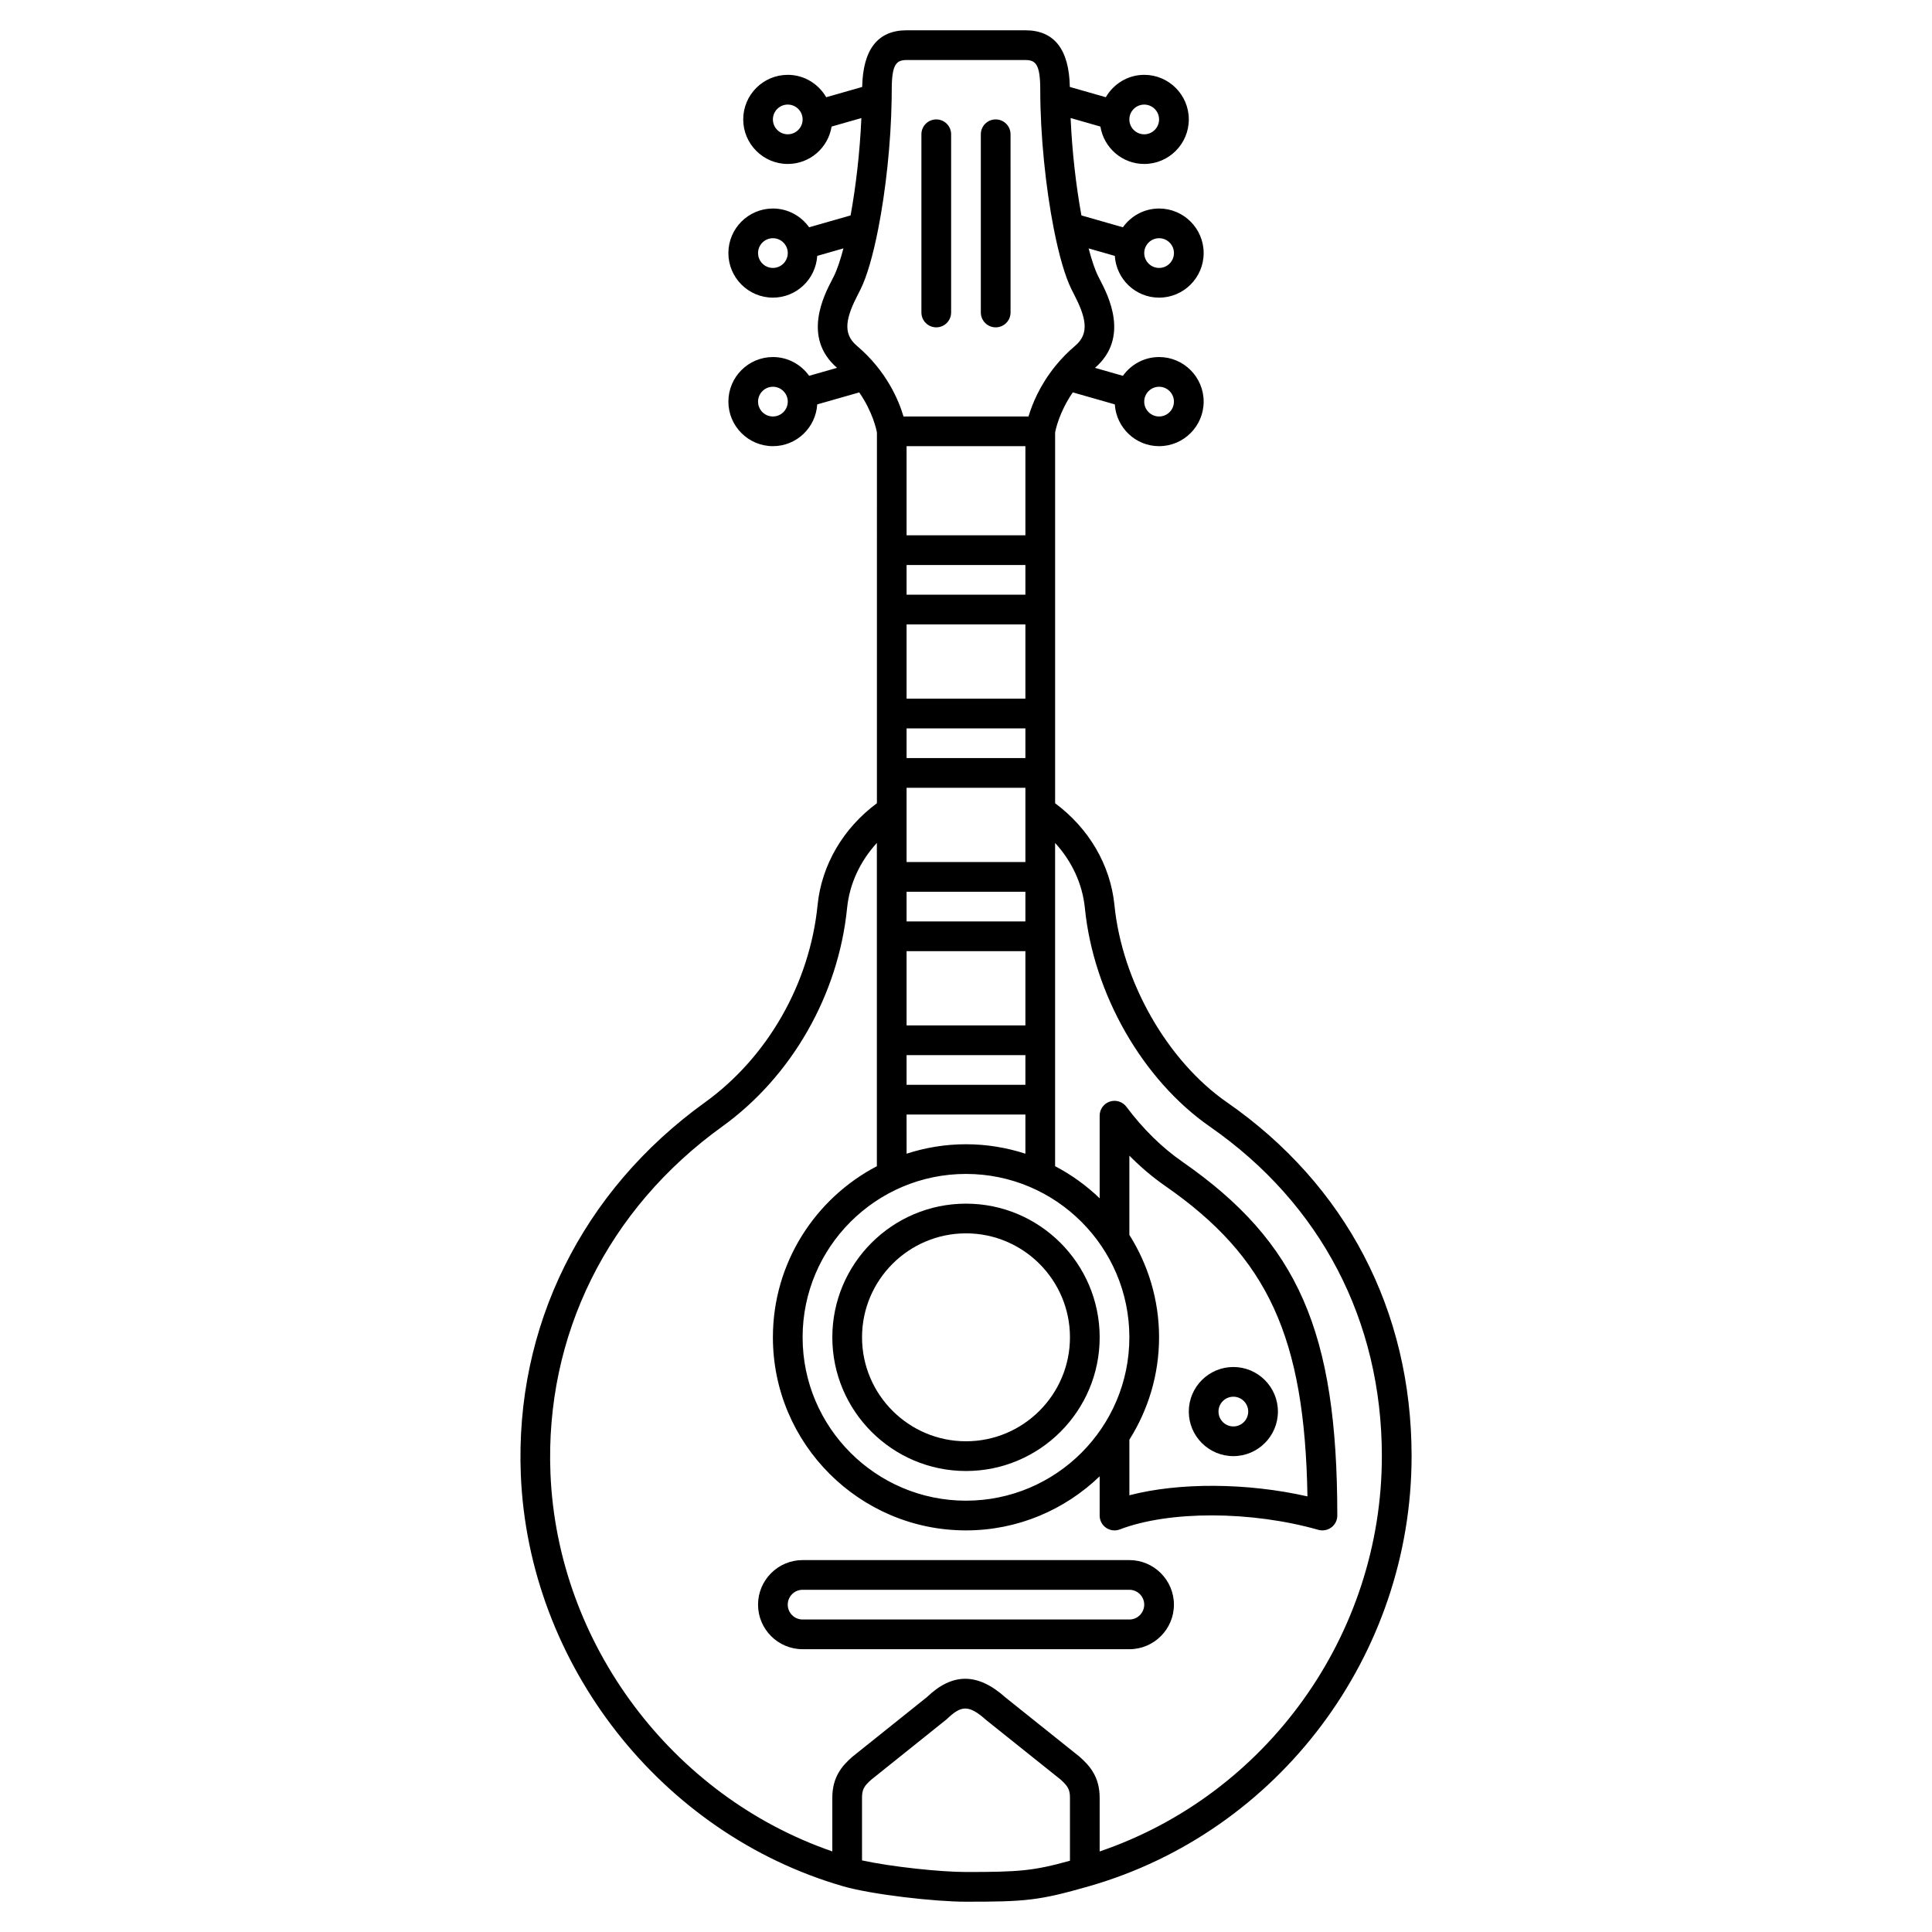
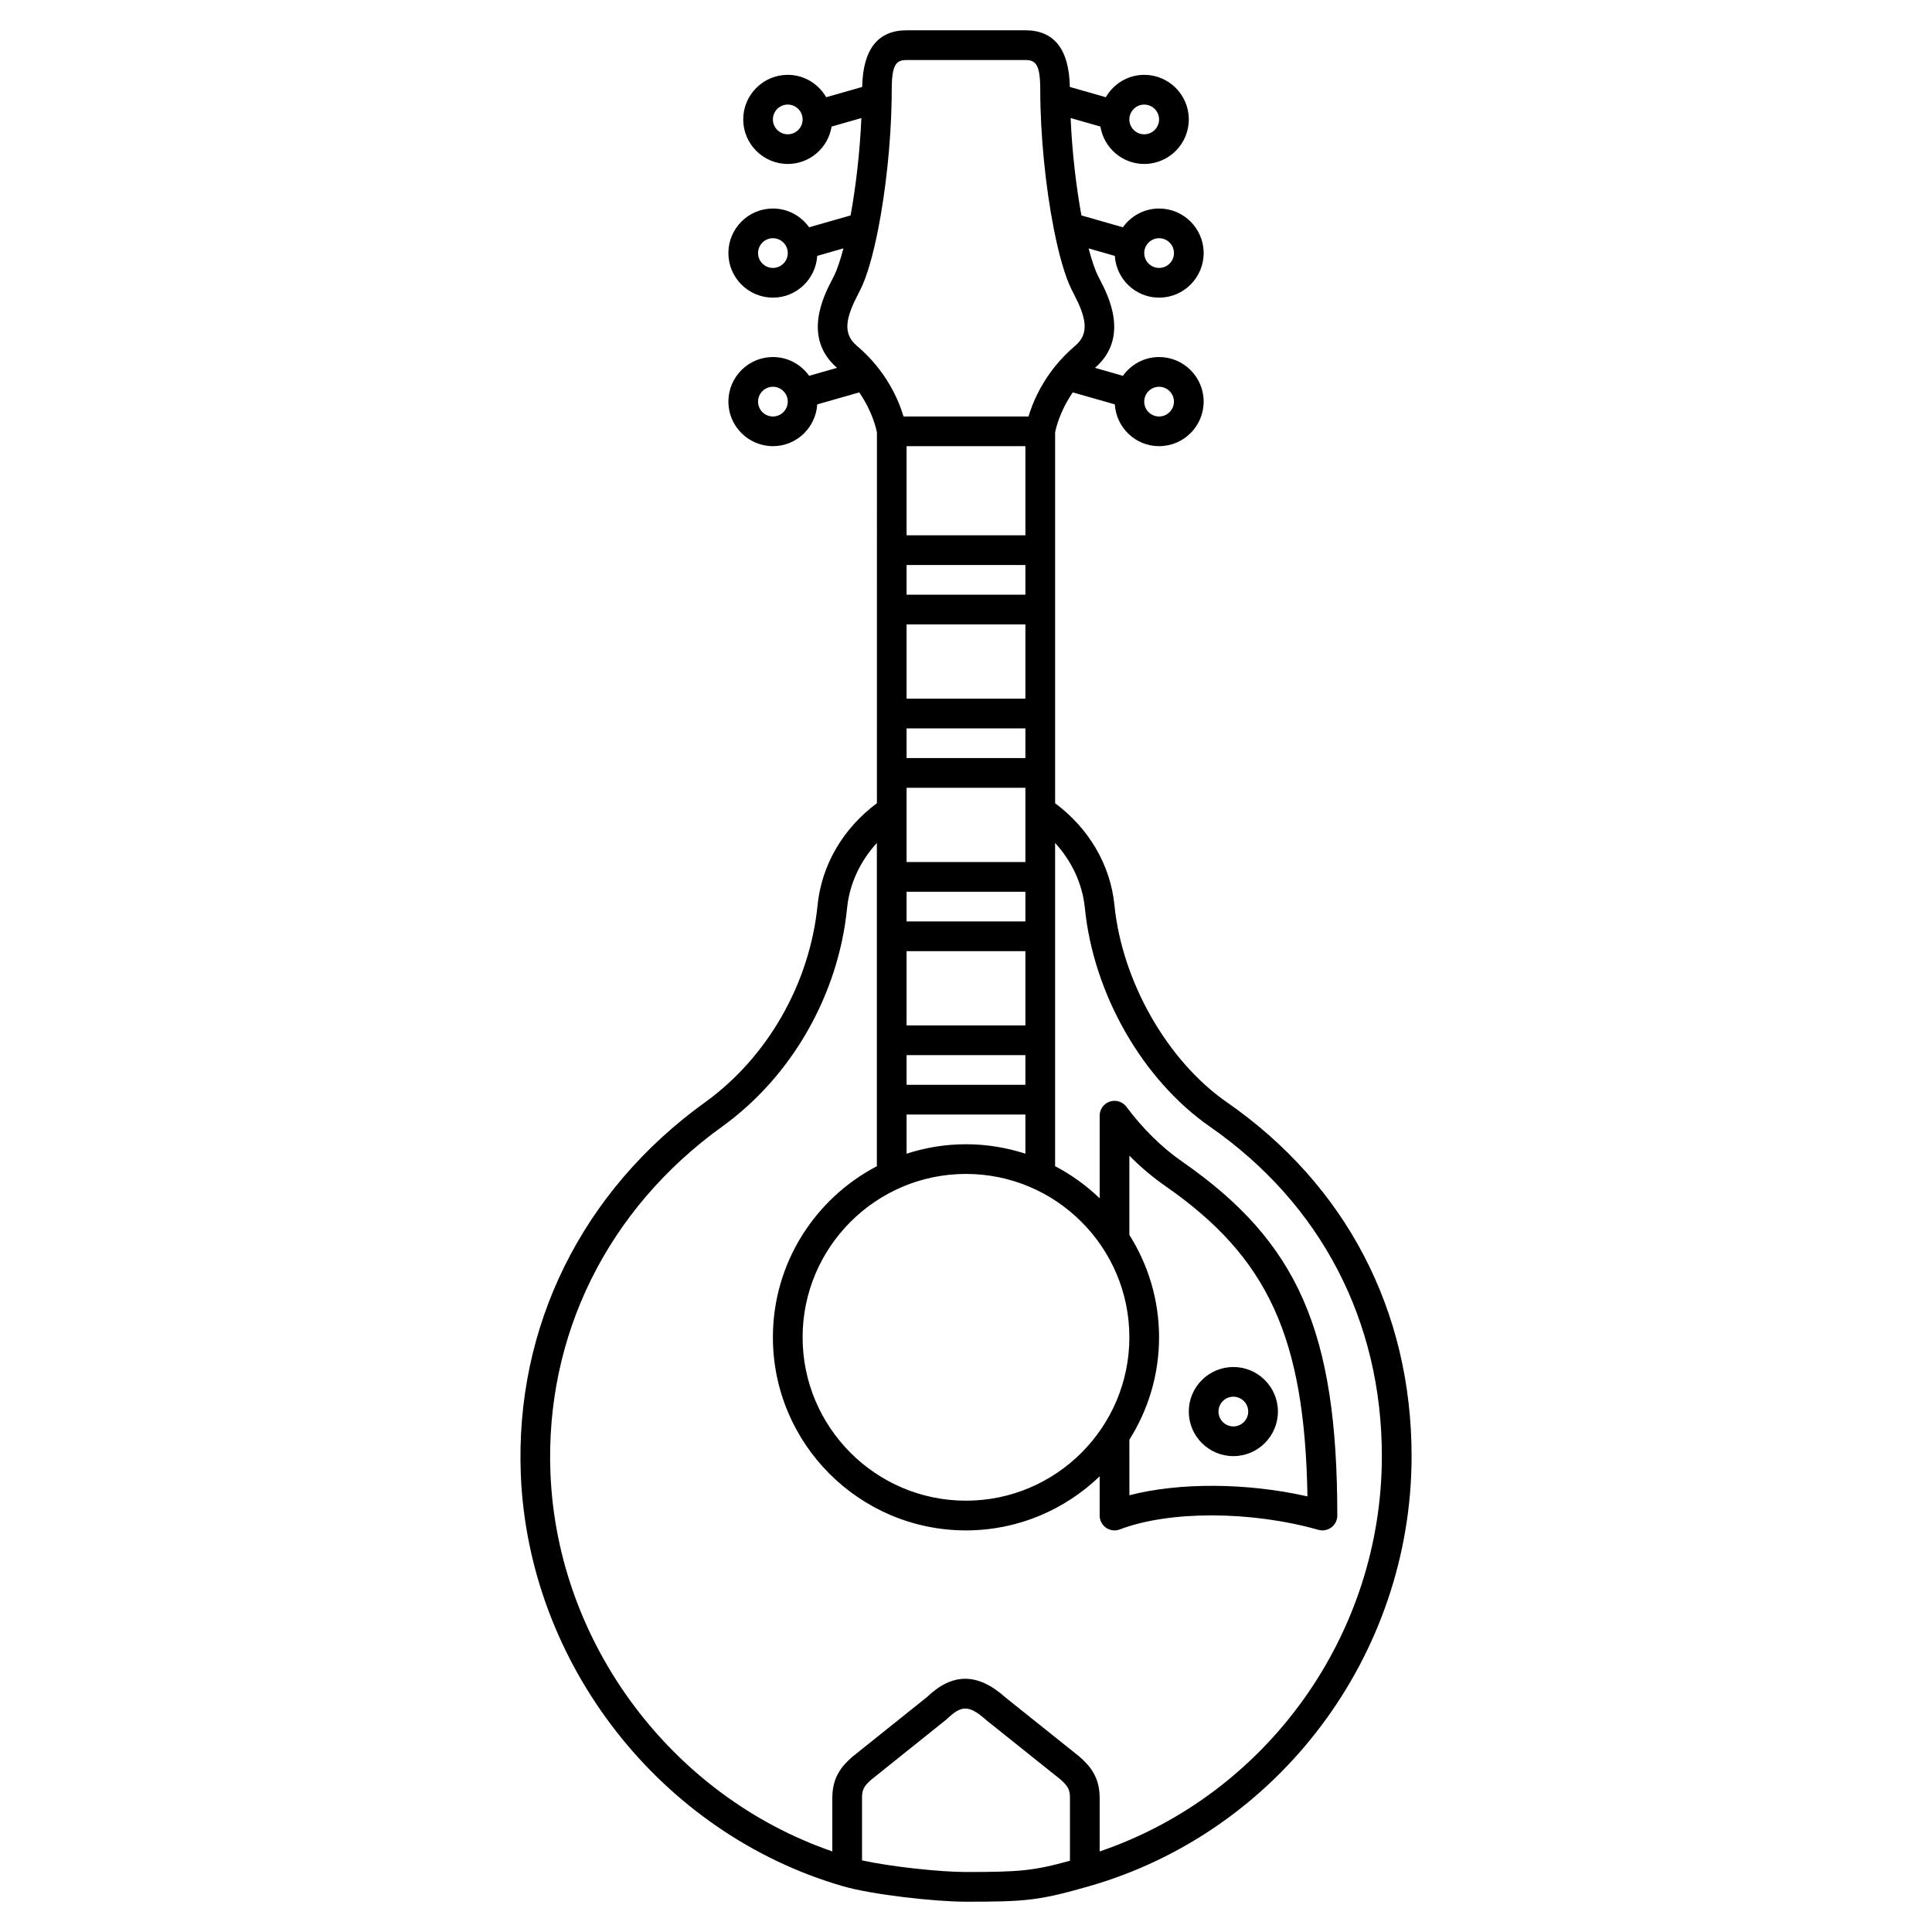
<svg xmlns="http://www.w3.org/2000/svg" fill="#000000" width="800px" height="800px" version="1.1" viewBox="144 144 512 512">
  <g>
    <path d="m469.16 436.13c-15.812-10.988-27.793-31.988-29.82-52.262-1.066-10.66-6.785-20.359-15.723-27v-98.223c0.117-0.703 1.059-5.371 4.68-10.66l11.141 3.18c0.391 6.164 5.477 11.074 11.734 11.074 6.512 0 11.809-5.297 11.809-11.809 0-6.512-5.297-11.809-11.809-11.809-3.961 0-7.449 1.977-9.594 4.977l-7.394-2.113c9.254-8.016 3.5-19.145 1.316-23.352l-0.484-0.945c-0.84-1.676-1.695-4.215-2.523-7.356l6.945 1.984c0.391 6.156 5.477 11.062 11.734 11.062 6.512 0 11.809-5.297 11.809-11.809 0-6.512-5.297-11.809-11.809-11.809-3.961 0-7.449 1.977-9.594 4.973l-10.992-3.141c-1.375-7.543-2.461-16.633-2.863-25.809l7.891 2.254c0.918 5.613 5.762 9.914 11.621 9.914 6.512 0 11.809-5.297 11.809-11.809s-5.297-11.809-11.809-11.809c-4.359 0-8.137 2.406-10.184 5.93l-9.535-2.723c-0.188-9.938-4.129-15.012-11.77-15.012h-31.488c-7.641 0-11.578 5.074-11.773 15.016l-9.535 2.723c-2.043-3.527-5.816-5.934-10.18-5.934-6.512 0-11.809 5.297-11.809 11.809s5.297 11.809 11.809 11.809c5.859 0 10.703-4.301 11.613-9.91l7.891-2.254c-0.402 9.172-1.484 18.266-2.859 25.805l-10.992 3.141c-2.137-2.996-5.629-4.973-9.586-4.973-6.512 0-11.809 5.297-11.809 11.809 0 6.512 5.297 11.809 11.809 11.809 6.258 0 11.344-4.91 11.734-11.066l6.945-1.988c-0.828 3.141-1.684 5.684-2.523 7.356l-0.484 0.949c-2.184 4.207-7.945 15.344 1.316 23.352l-7.394 2.113c-2.144-2.996-5.637-4.973-9.594-4.973-6.512 0-11.809 5.297-11.809 11.809 0 6.512 5.297 11.809 11.809 11.809 6.258 0 11.344-4.91 11.734-11.066l11.137-3.18c3.625 5.285 4.566 9.949 4.684 10.645l-0.004 98.223c-8.938 6.641-14.656 16.344-15.723 27-2.074 20.773-13.246 40.328-29.871 52.301-32.574 23.469-50.355 59.414-48.773 98.629 2.031 50.277 37.148 95.137 85.398 109.09 7.621 2.203 24.285 4.094 32.578 4.094 15.766 0 19.266-0.277 32.57-4.09 50.352-14.422 85.516-61.297 85.516-114 0-38.535-17.371-71.832-48.922-93.758zm-17.988-229c2.172 0 3.938 1.766 3.938 3.938 0 2.168-1.762 3.938-3.938 3.938-2.172 0-3.938-1.766-3.938-3.938 0-2.168 1.762-3.938 3.938-3.938zm-102.34 7.875c-2.172 0-3.938-1.766-3.938-3.938 0-2.168 1.762-3.938 3.938-3.938 2.172 0 3.938 1.766 3.938 3.938-0.004 2.168-1.766 3.938-3.938 3.938zm94.461 310.54c4.961-7.879 7.871-17.168 7.871-27.145 0-9.973-2.914-19.266-7.871-27.145v-20.992c3.012 3.039 6.203 5.738 9.566 8.074 27.102 18.84 36.926 39.945 37.629 82.223-15.992-3.633-34.031-3.727-47.188-0.301l-0.004-14.715zm0-27.145c0 23.871-19.426 43.297-43.297 43.297s-43.297-19.426-43.297-43.297c0-23.871 19.426-43.297 43.297-43.297 23.875 0 43.297 19.426 43.297 43.297zm-59.039-145.63h31.488v19.68h-31.488zm31.488-43.297v19.68h-31.488v-19.68zm-31.488-7.871v-7.871h31.488v7.871zm31.488 35.426v7.871h-31.488v-7.871zm-31.488 51.168v-7.871h31.488v7.871zm31.488 7.871v19.68h-31.488v-19.68zm-31.488 27.551h31.488v7.871h-31.488zm31.488-137.76h-31.488v-23.617h31.488zm-15.742 161.38c-5.496 0-10.781 0.895-15.742 2.504l-0.004-10.375h31.488v10.375c-4.965-1.609-10.25-2.504-15.742-2.504zm51.168-200.74c2.172 0 3.938 1.766 3.938 3.938 0 2.168-1.762 3.938-3.938 3.938-2.172 0-3.938-1.766-3.938-3.938 0-2.168 1.762-3.938 3.938-3.938zm-3.938-74.781c2.172 0 3.938 1.766 3.938 3.938 0 2.168-1.762 3.938-3.938 3.938-2.172 0-3.938-1.766-3.938-3.938 0-2.172 1.766-3.938 3.938-3.938zm-62.977-11.809h31.488c2.719 0 3.938 1.137 3.938 7.871 0 12.121 1.441 25.949 3.594 36.898 0.004 0.02 0.008 0.035 0.012 0.055 1.344 6.816 2.961 12.52 4.684 15.973l0.539 1.051c3.246 6.269 4.359 10.547 0.438 13.867-2.047 1.727-3.766 3.531-5.231 5.332-0.023 0.027-0.039 0.055-0.062 0.082-4.113 5.078-6.141 10.125-7.086 13.336h-33.125c-1.289-4.363-4.543-12.121-12.383-18.75-3.926-3.316-2.809-7.594 0.441-13.863l0.539-1.051c1.723-3.449 3.344-9.16 4.688-15.988 0-0.012 0.004-0.023 0.008-0.039 1.992-10.137 3.367-22.727 3.559-34.164 0.004-0.02 0-0.043 0-0.062 0.008-0.895 0.027-1.793 0.027-2.676 0-6.734 1.215-7.871 3.934-7.871zm-31.488 19.68c-2.172 0-3.938-1.766-3.938-3.938 0-2.168 1.762-3.938 3.938-3.938 2.172 0 3.938 1.766 3.938 3.938s-1.766 3.938-3.938 3.938zm-3.934 74.785c-2.172 0-3.938-1.766-3.938-3.938 0-2.168 1.762-3.938 3.938-3.938 2.172 0 3.938 1.766 3.938 3.938-0.004 2.168-1.766 3.938-3.938 3.938zm23.613 382.65v-16.602c0-2.125 0.508-3.086 2.461-4.797l19.938-15.973c3.809-3.633 5.738-4.102 10.566 0.227l19.551 15.633c2.082 1.824 2.59 2.785 2.59 4.91v16.695c-9.688 2.676-13.297 2.984-27.551 2.984-6.723 0-19.801-1.379-27.555-3.078zm62.977-2.371v-14.23c0-5.465-2.539-8.434-5.41-10.945l-19.512-15.598c-7.383-6.633-14.082-6.606-20.832-0.145l-19.809 15.855c-2.746 2.398-5.285 5.371-5.285 10.832v14.219c-42.414-14.602-72.867-55-74.695-100.17-1.473-36.523 15.113-70.027 45.504-91.914 18.434-13.277 30.809-34.922 33.105-57.906 0.641-6.414 3.453-12.41 7.891-17.262v85.668c-16.352 8.551-27.551 25.652-27.551 45.348 0 28.215 22.953 51.168 51.168 51.168 13.75 0 26.223-5.481 35.426-14.332v10.398c0 1.297 0.637 2.508 1.703 3.242 1.07 0.73 2.43 0.902 3.637 0.434 13.102-5 34.738-4.957 52.629 0.109 0.352 0.098 0.715 0.148 1.07 0.148 0.848 0 1.684-0.273 2.379-0.797 0.984-0.742 1.559-1.906 1.559-3.137 0-48.766-10.359-72.422-41.051-93.758-5.445-3.781-10.434-8.688-14.84-14.57-1.012-1.359-2.785-1.914-4.394-1.379-1.609 0.531-2.691 2.035-2.691 3.731v21.902c-3.5-3.367-7.465-6.238-11.809-8.508v-85.668c4.441 4.852 7.25 10.848 7.891 17.262 2.277 22.781 15.297 45.527 33.16 57.945 29.371 20.418 45.543 51.422 45.543 87.297 0 47.418-30.52 89.699-74.785 104.76z" />
-     <path d="m443.29 557.44h-86.59c-6.512 0-11.809 5.297-11.809 11.809 0 6.512 5.297 11.809 11.809 11.809h86.594c6.512 0 11.809-5.297 11.809-11.809-0.004-6.508-5.301-11.809-11.812-11.809zm0 15.746h-86.59c-2.172 0-3.938-1.766-3.938-3.938 0-2.168 1.762-3.938 3.938-3.938h86.594c2.172 0 3.938 1.766 3.938 3.938-0.004 2.168-1.766 3.938-3.941 3.938z" />
    <path d="m482.66 518.08c0-6.512-5.297-11.809-11.809-11.809-6.512 0-11.809 5.297-11.809 11.809s5.297 11.809 11.809 11.809c6.508 0 11.809-5.297 11.809-11.809zm-15.746 0c0-2.168 1.762-3.938 3.938-3.938 2.172 0 3.938 1.766 3.938 3.938 0 2.168-1.762 3.938-3.938 3.938-2.172 0-3.938-1.77-3.938-3.938z" />
-     <path d="m400 462.98c-19.535 0-35.426 15.895-35.426 35.426s15.891 35.426 35.426 35.426 35.426-15.895 35.426-35.426c-0.004-19.535-15.895-35.426-35.426-35.426zm0 62.973c-15.188 0-27.551-12.359-27.551-27.551 0-15.191 12.363-27.551 27.551-27.551s27.551 12.359 27.551 27.551c0 15.195-12.363 27.551-27.551 27.551z" />
-     <path d="m392.12 230.75c2.176 0 3.938-1.762 3.938-3.938v-47.23c0-2.172-1.758-3.938-3.938-3.938-2.176 0-3.938 1.762-3.938 3.938v47.23c0.004 2.176 1.762 3.938 3.938 3.938z" />
-     <path d="m407.87 230.75c2.176 0 3.938-1.762 3.938-3.938l-0.004-47.23c0-2.172-1.758-3.938-3.938-3.938-2.176 0-3.938 1.762-3.938 3.938v47.23c0.004 2.176 1.766 3.938 3.941 3.938z" />
  </g>
</svg>